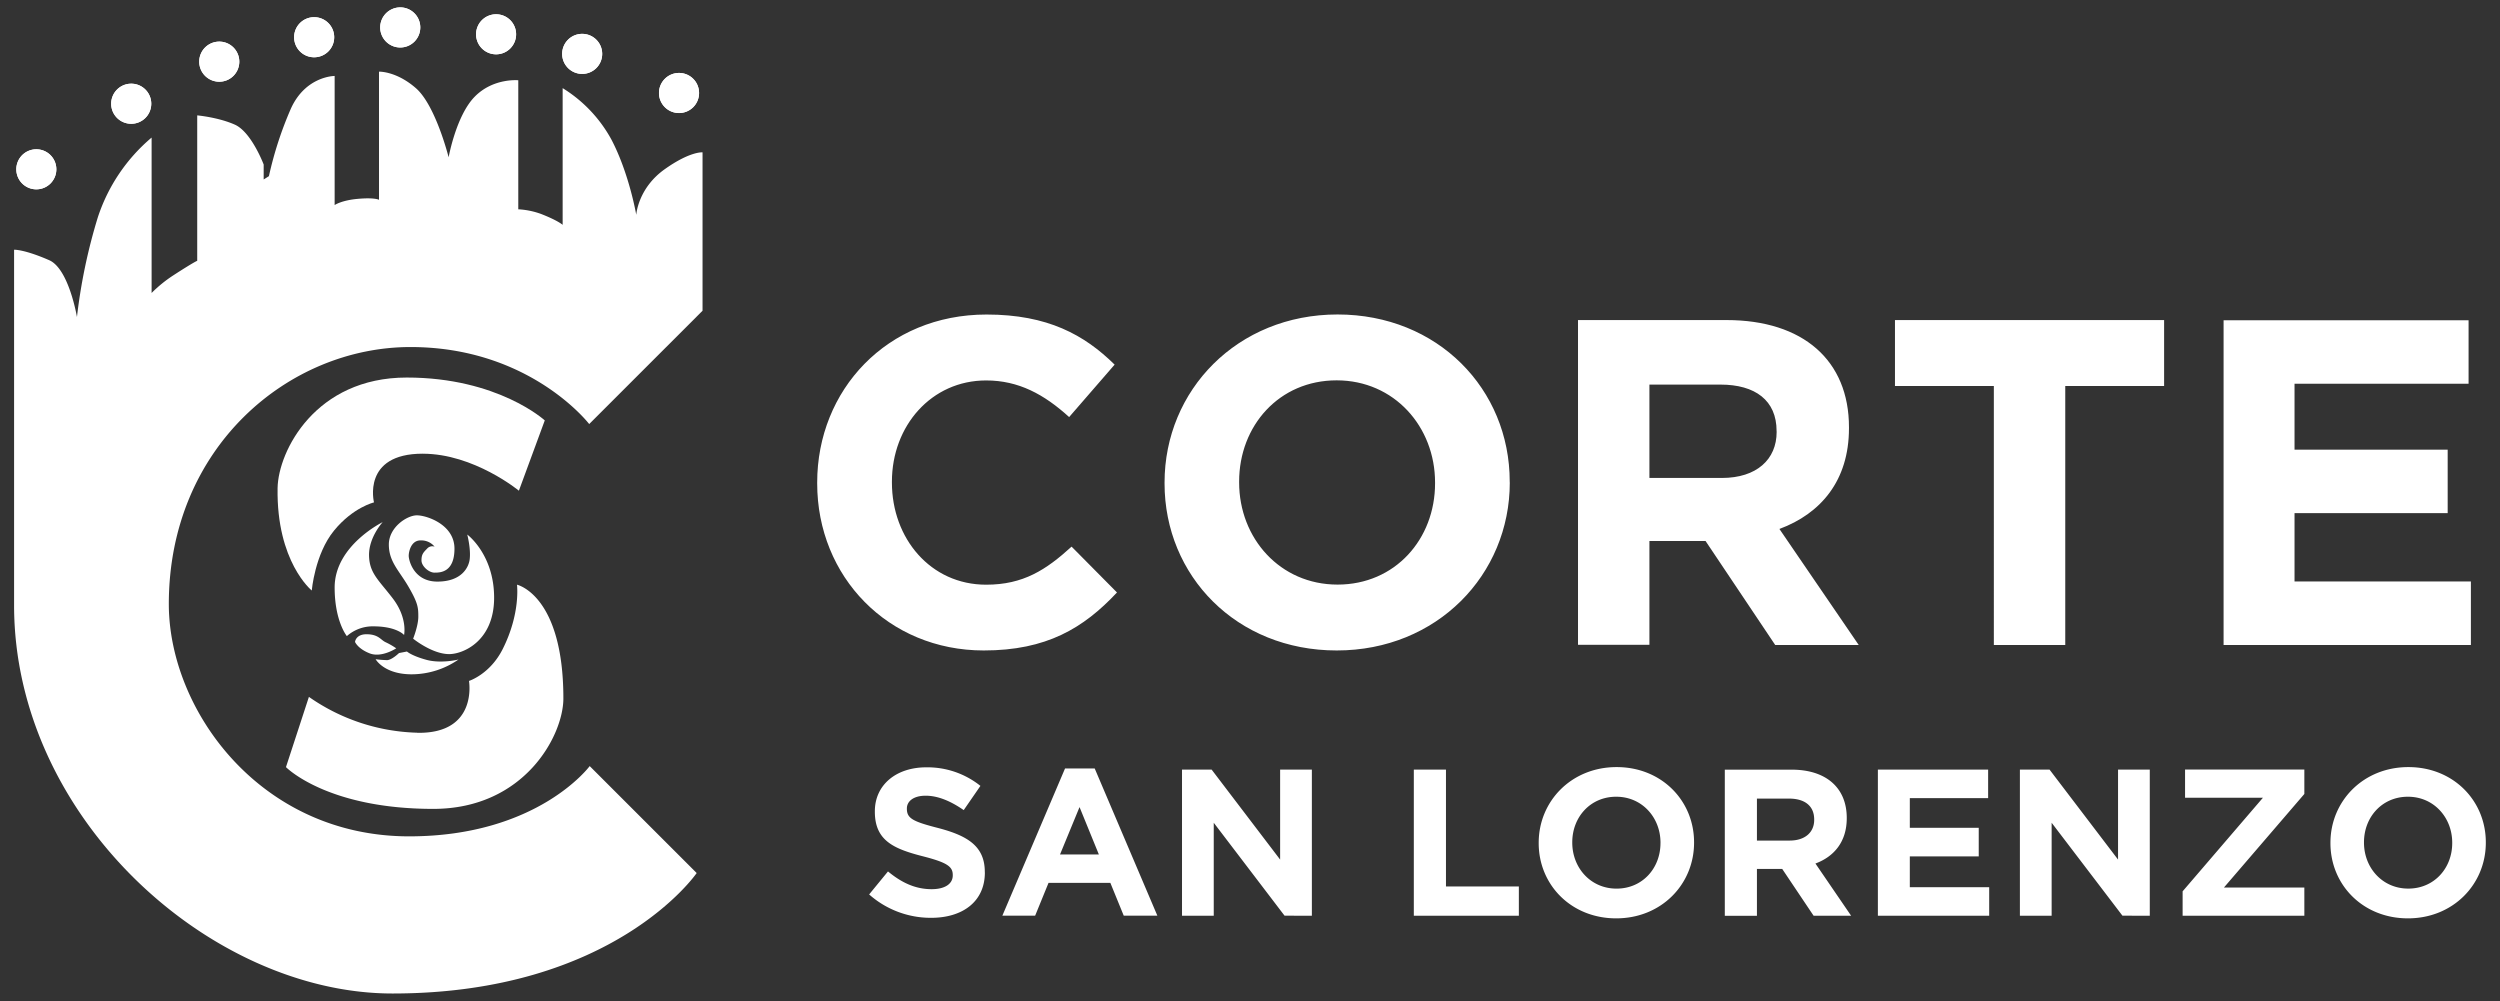
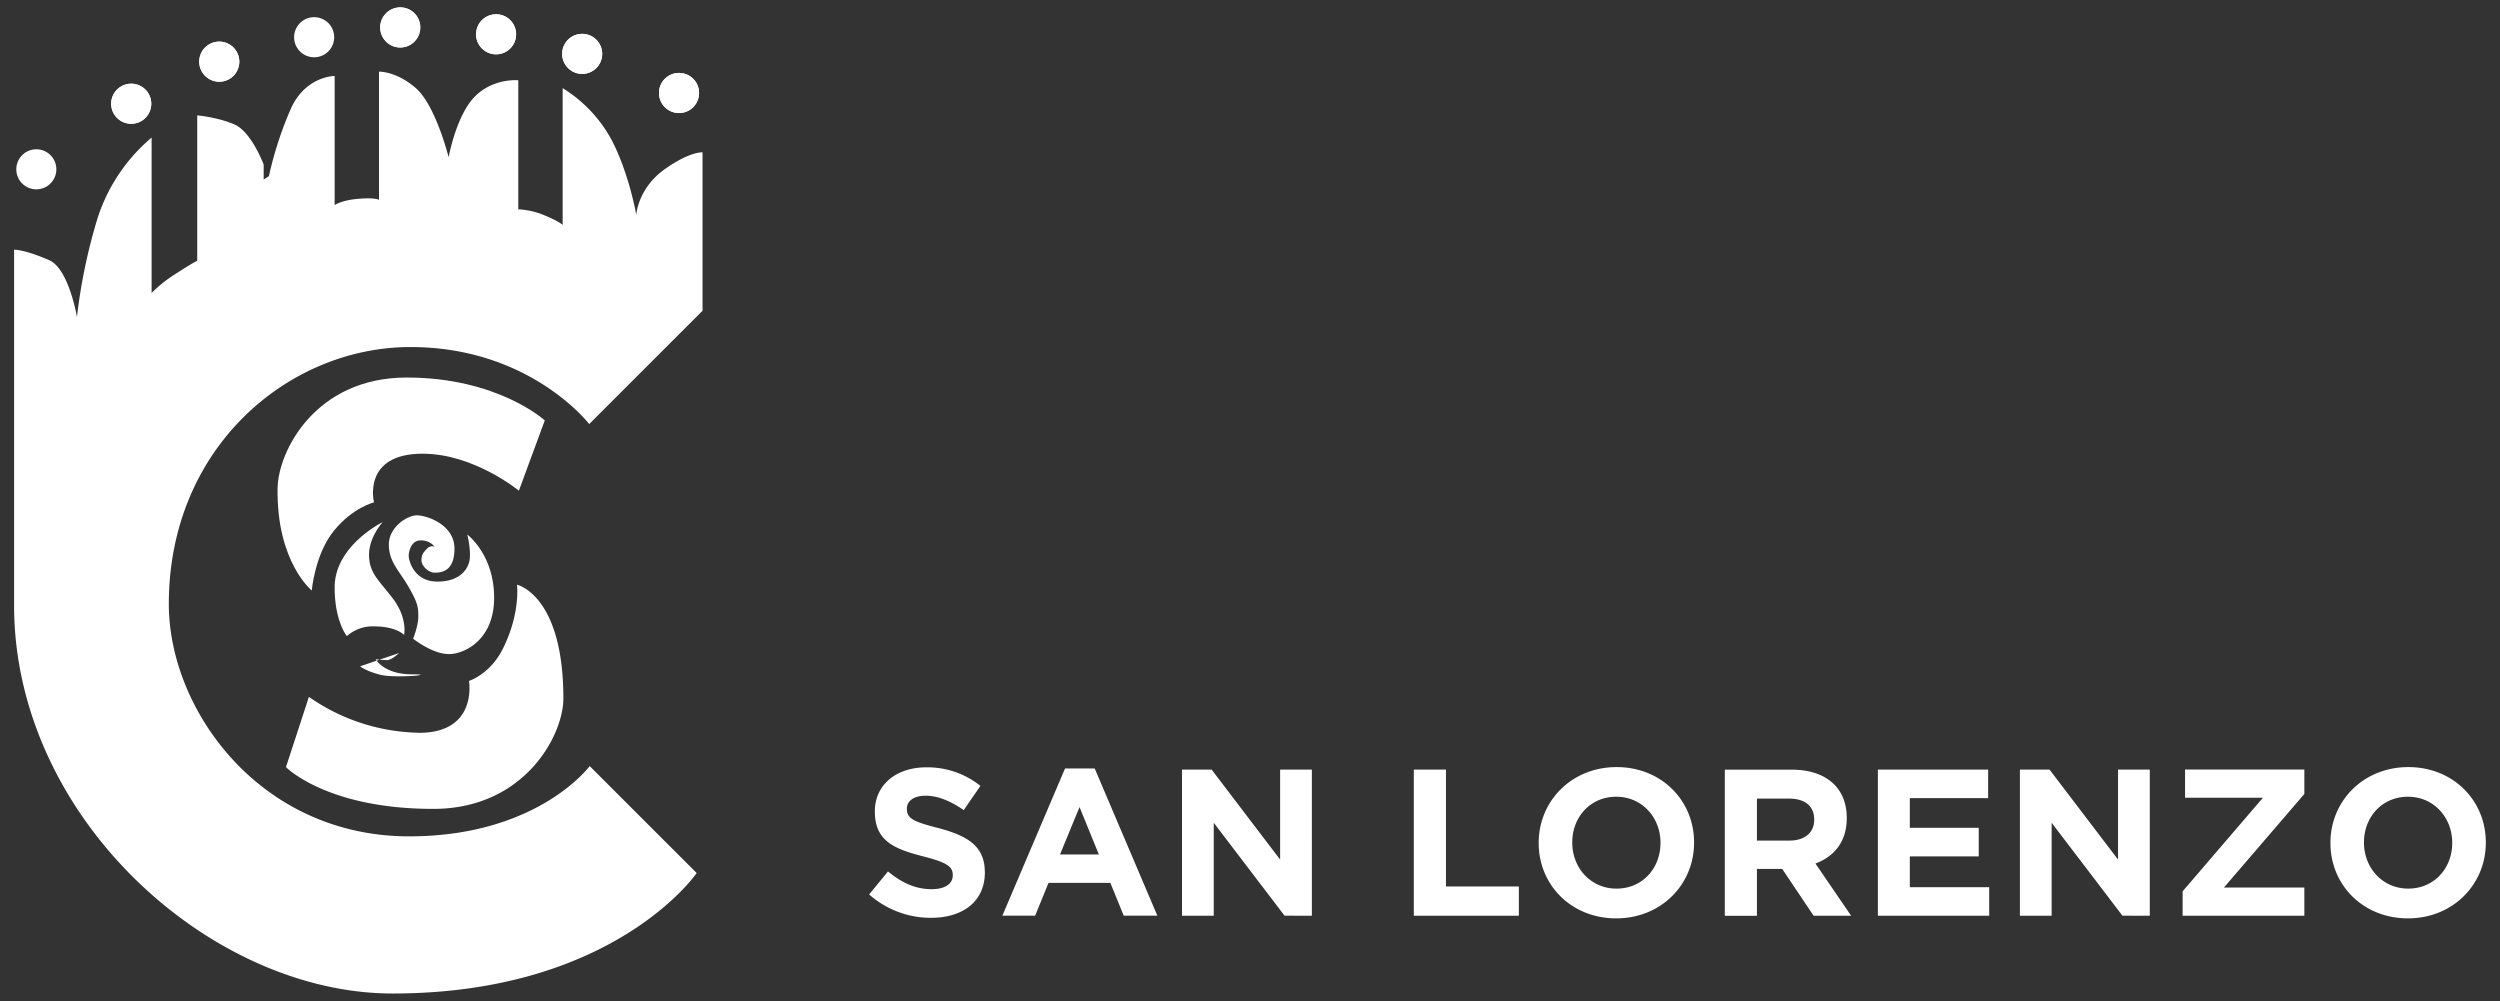
<svg xmlns="http://www.w3.org/2000/svg" id="Livello_1" data-name="Livello 1" viewBox="0 0 1024 410">
  <rect x="0" y="0" width="1024" height="410" fill="#333333" stroke="none" />
  <defs>
    <style>.cls-1{fill:#fff;}</style>
  </defs>
  <path class="cls-1" d="M241.31,173.72l46.45-46.44V62.4s-5.05-.5-15.45,6.88C261.25,77.12,260.61,88,260.61,88S257.72,71,250.4,57.1a56.49,56.49,0,0,0-19.94-21v56s-1.81-1.72-8.89-4.48a32.2,32.2,0,0,0-9.28-1.89V32.87s-10.35-1-17.93,6.82-10.6,24.74-10.6,24.74-5.3-21.21-13.37-28.28-15.15-6.8-15.15-6.8V81.84s-1.71-1-8.58-.4S137.07,84,137.07,84V31.11s-11.87,0-17.92,13.38a149.11,149.11,0,0,0-9,27.66L108,73.51V67.39S103,54.08,96.18,51.05s-15.4-3.79-15.4-3.79v59.57s-1,.26-9.74,5.92A54,54,0,0,0,62.1,120V56.35a72.1,72.1,0,0,0-22,32.57,227.29,227.29,0,0,0-8.58,40.93s-3.29-19.74-11.36-23.27c-10.34-4.52-14.39-4.29-14.39-4.29V247.94c0,86.82,80.27,159,155,159,90.87,0,124.59-49.34,124.59-49.34l-43.82-43.81s-21.2,28.78-73.95,28.78c-61.09,0-98.44-51.75-98.44-95.16,0-64.12,49-105.26,99-105.26,49,0,73.19,31.55,73.19,31.55" />
  <path class="cls-1" d="M6.68,69.35a8.2,8.2,0,1,1,8.2,8.2,8.2,8.2,0,0,1-8.2-8.2" />
-   <path class="cls-1" d="M6.68,69.35a8.2,8.2,0,1,1,8.2,8.2,8.2,8.2,0,0,1-8.2-8.2" />
  <path class="cls-1" d="M45.54,42.5a8.21,8.21,0,1,1,8.2,8.2,8.2,8.2,0,0,1-8.2-8.2" />
  <path class="cls-1" d="M45.54,42.5a8.21,8.21,0,1,1,8.2,8.2,8.2,8.2,0,0,1-8.2-8.2" />
  <path class="cls-1" d="M81.6,25.27a8.21,8.21,0,1,1,8.21,8.2,8.21,8.21,0,0,1-8.21-8.2" />
  <path class="cls-1" d="M81.6,25.27a8.21,8.21,0,1,1,8.21,8.2,8.21,8.21,0,0,1-8.21-8.2" />
-   <path class="cls-1" d="M120.47,15.25a8.21,8.21,0,1,1,8.2,8.21,8.2,8.2,0,0,1-8.2-8.21" />
  <path class="cls-1" d="M120.47,15.25a8.21,8.21,0,1,1,8.2,8.21,8.2,8.2,0,0,1-8.2-8.21" />
  <path class="cls-1" d="M155.73,11.25a8.21,8.21,0,1,1,8.2,8.2,8.21,8.21,0,0,1-8.2-8.2" />
  <path class="cls-1" d="M155.73,11.25a8.21,8.21,0,1,1,8.2,8.2,8.21,8.21,0,0,1-8.2-8.2" />
  <path class="cls-1" d="M195,14.05a8.2,8.2,0,1,1,8.2,8.2,8.2,8.2,0,0,1-8.2-8.2" />
  <path class="cls-1" d="M195,14.05a8.2,8.2,0,1,1,8.2,8.2,8.2,8.2,0,0,1-8.2-8.2" />
  <path class="cls-1" d="M230.26,22.07a8.2,8.2,0,1,1,8.2,8.2,8.21,8.21,0,0,1-8.2-8.2" />
  <path class="cls-1" d="M230.26,22.07a8.2,8.2,0,1,1,8.2,8.2,8.21,8.21,0,0,1-8.2-8.2" />
  <path class="cls-1" d="M269.92,38.09a8.21,8.21,0,1,1,8.21,8.21,8.21,8.21,0,0,1-8.21-8.21" />
  <path class="cls-1" d="M269.92,38.09a8.21,8.21,0,1,1,8.21,8.21,8.21,8.21,0,0,1-8.21-8.21" />
  <path class="cls-1" d="M173.16,185.84c21,0,39.38,15.15,39.38,15.15l10.6-28.79S204,154.64,166.6,154.64,114,184.73,113.7,199.87c-.51,30.29,14,42,14,42s1.26-14.9,9.08-24.49,16.41-11.6,16.41-11.6-5.05-19.95,19.94-19.95" />
  <path class="cls-1" d="M170.9,300.12a81,81,0,0,1-44.37-14.68l-9.4,28.77s16.66,17.11,60.33,17.11c37.36,0,53.3-30.09,53.3-45.23,0-42.45-19-46.6-19-46.6s1.54,11.72-5.88,26.42c-5.2,10.3-13.78,13-13.78,13s3.8,21.68-21.19,21.25" />
  <path class="cls-1" d="M156.76,213.86s-19.69,9.59-19.69,26.75c0,13.89,5,19.94,5,19.94a16,16,0,0,1,10.86-4c9.59,0,12.58,3.54,12.58,3.54s1.56-7-4.76-15.15c-5.72-7.44-9.46-10.22-9.59-17.41-.13-7.46,5.56-13.63,5.56-13.63" />
  <path class="cls-1" d="M178.08,224a7,7,0,0,0-5.67-2.65c-4-.13-5,4.54-5,6.31s2,10.56,11.74,10.56c10.09,0,12.87-6,13.24-9.17.52-4.26-1-10.1-1-10.1s11,8.08,11,25.88-12.75,23.09-18.41,23.09c-7,0-14.76-6.32-14.76-6.32s2.12-5.29,2.12-9-.12-5.55-4-12.24-8.07-10.27-8.07-17.33,7.44-11.95,11.48-11.95,15.4,3.78,15.4,13.63-5.94,9.84-8.21,9.84-5.3-2.64-5.3-5,.63-3.16,2.28-4.8a2.8,2.8,0,0,1,3.27-.76" />
-   <path class="cls-1" d="M163.44,267.49s-3,2.9-4.92,2.9a44.58,44.58,0,0,1-4.67-.37s3.41,6.18,14.77,6.18a33.86,33.86,0,0,0,19.18-6.06s-7.07,1.77-13.12.13-8-3.41-8-3.41Z" />
-   <path class="cls-1" d="M162.31,265.54s-6,4-10.89,2.08-6-4.68-6-4.68.25-3.27,5-3.15,5.55,2.4,7.57,3.28a30.76,30.76,0,0,1,4.29,2.47" />
+   <path class="cls-1" d="M163.44,267.49s-3,2.9-4.92,2.9a44.58,44.58,0,0,1-4.67-.37s3.41,6.18,14.77,6.18s-7.07,1.77-13.12.13-8-3.41-8-3.41Z" />
  <path class="cls-1" d="M1004.43,345.32c0,10.27-7.36,18.65-18,18.65s-18.14-8.56-18.14-18.82V345c0-10.27,7.36-18.66,18-18.66s18.14,8.56,18.14,18.83Zm13.76-.17V345c0-17-13.25-30.8-31.73-30.8s-31.91,13.94-31.91,31v.17c0,17,13.25,30.79,31.74,30.79s31.9-13.93,31.9-31m-74.33,29.93V363.54H910.92l32.94-38.33v-10H895v11.53h31.91L894,365.09v10Zm-63.31,0V315.22h-13v36.86l-28.06-36.86H827.35v59.86h13V337l29,38.06Zm-65.78,0v-11.7H782.26V350.79h28.23V339.08H782.26V326.92h32.08v-11.7H769.18v59.86Zm-71.68-39.26c0,5.05-3.68,8.47-10.1,8.47H719.64v-17.2h13.1c6.41,0,10.35,2.92,10.35,8.56Zm15.13,39.26L743.6,353.7c7.61-2.82,12.83-8.89,12.83-18.56V335c0-12.32-8.47-19.75-22.58-19.75H706.48v59.86h13.16V355.92H730l12.85,19.16Zm-78.09-29.76c0,10.27-7.36,18.65-18,18.65S644,355.41,644,345.15V345c0-10.27,7.36-18.66,18-18.66s18.14,8.56,18.14,18.83Zm13.76-.17V345c0-17-13.25-30.8-31.73-30.8s-31.91,13.94-31.91,31v.17c0,17,13.25,30.79,31.74,30.79s31.9-13.93,31.9-31m-71.77,29.93v-12H592.27V315.22H579.1v59.86Zm-84.78,0V315.22h-13v36.86l-28.06-36.86H484.15v59.86h13V337l29,38.06ZM450.1,350H434.18l8-19.42Zm23.95,25.05-25.66-60.29H436.24l-25.67,60.29H424l5.48-13.43H454.8l5.48,13.43Zm-70.67-17.7v-.17c0-10.44-6.83-14.8-19-18-10.35-2.65-12.92-3.93-12.92-7.87v-.17c0-2.91,2.66-5.22,7.7-5.22s10.28,2.22,15.58,5.9l6.84-9.92a34.67,34.67,0,0,0-22.24-7.6c-12.23,0-21,7.17-21,18v.17c0,11.89,7.77,15.23,19.84,18.31,10,2.57,12.07,4.28,12.07,7.62v.17c0,3.51-3.26,5.64-8.65,5.64-6.85,0-12.49-2.82-17.88-7.27L356,366.36a38.05,38.05,0,0,0,25.4,9.58c12.92,0,22-6.67,22-18.56" />
-   <path class="cls-1" d="M1012.08,264.18v-26H939.84v-28h62.73v-26H939.84v-27h71.29v-26H910.78v133ZM886.42,158.11v-27H776.18v27h40.5V264.18h29.25V158.11ZM727.71,176.94c0,11.22-8.17,18.83-22.44,18.83H675.6V157.53h29.09c14.27,0,23,6.48,23,19Zm33.62,87.24-32.48-47.52c16.91-6.27,28.49-19.75,28.49-41.24V175c0-27.38-18.8-43.9-50.17-43.9H646.35v133H675.6V221.6h23l28.52,42.58ZM587.8,198c0,22.82-16.35,41.45-39.94,41.45s-40.31-19-40.31-41.83v-.38c0-22.82,16.35-41.45,39.94-41.45s40.31,19,40.31,41.83Zm30.58-.38v-.38c0-37.84-29.45-68.43-70.52-68.43S477,159.82,477,197.66V198c0,37.84,29.44,68.43,70.52,68.43s70.89-31,70.89-68.81M457.56,242.72,438.92,223.9c-10.45,9.51-19.77,15.59-35,15.59-22.81,0-38.59-19-38.59-41.83v-.38c0-22.82,16.15-41.45,38.59-41.45,13.31,0,23.76,5.7,34,15l18.63-21.48c-12.35-12.16-27.37-20.52-52.46-20.52-40.87,0-69.37,31-69.37,68.81V198c0,38.22,29.07,68.43,68.23,68.43,25.66,0,40.87-9.12,54.56-23.75" />
</svg>